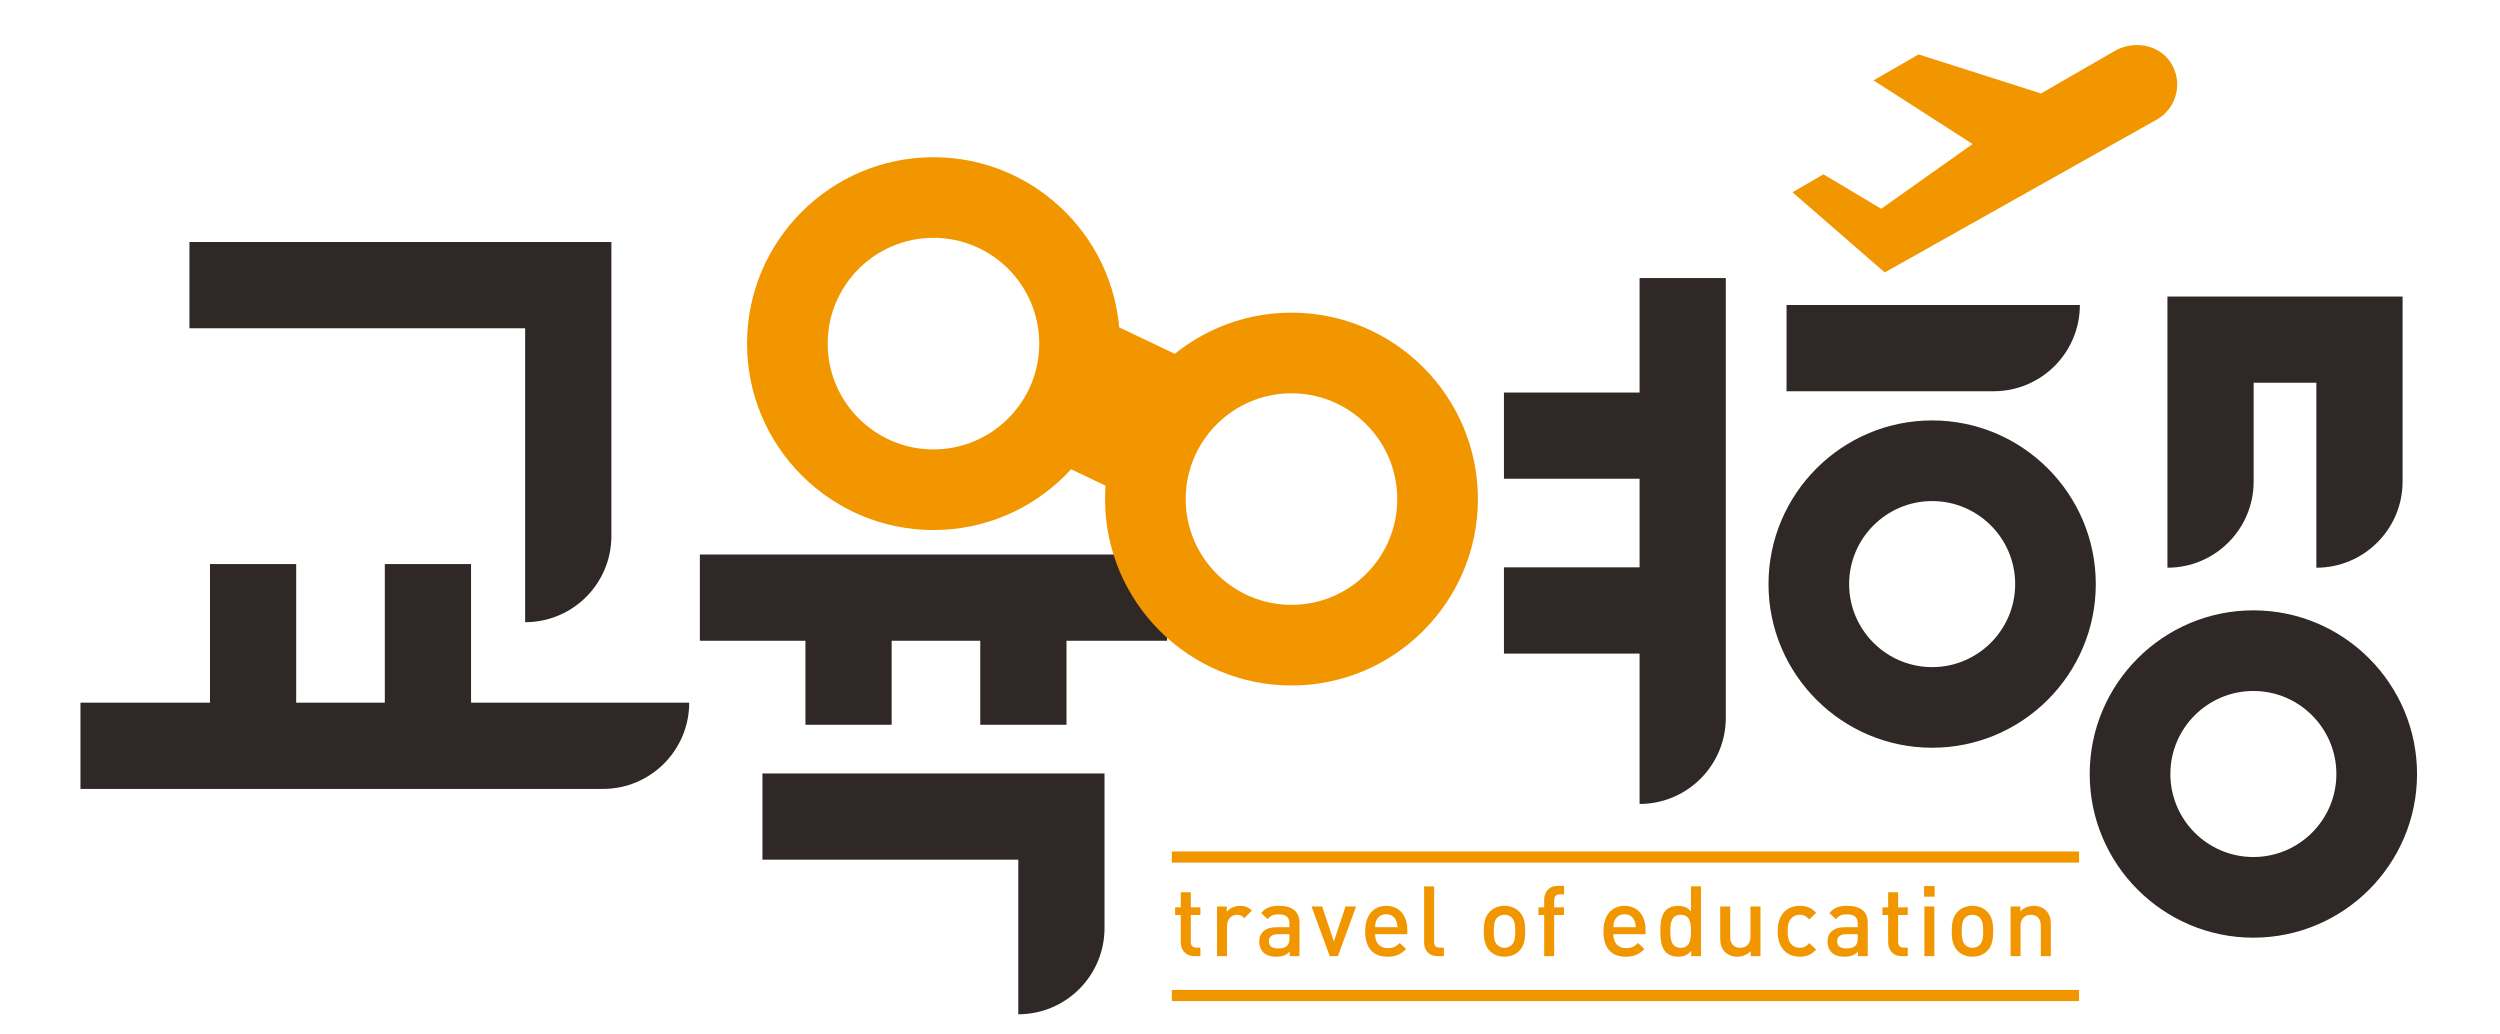
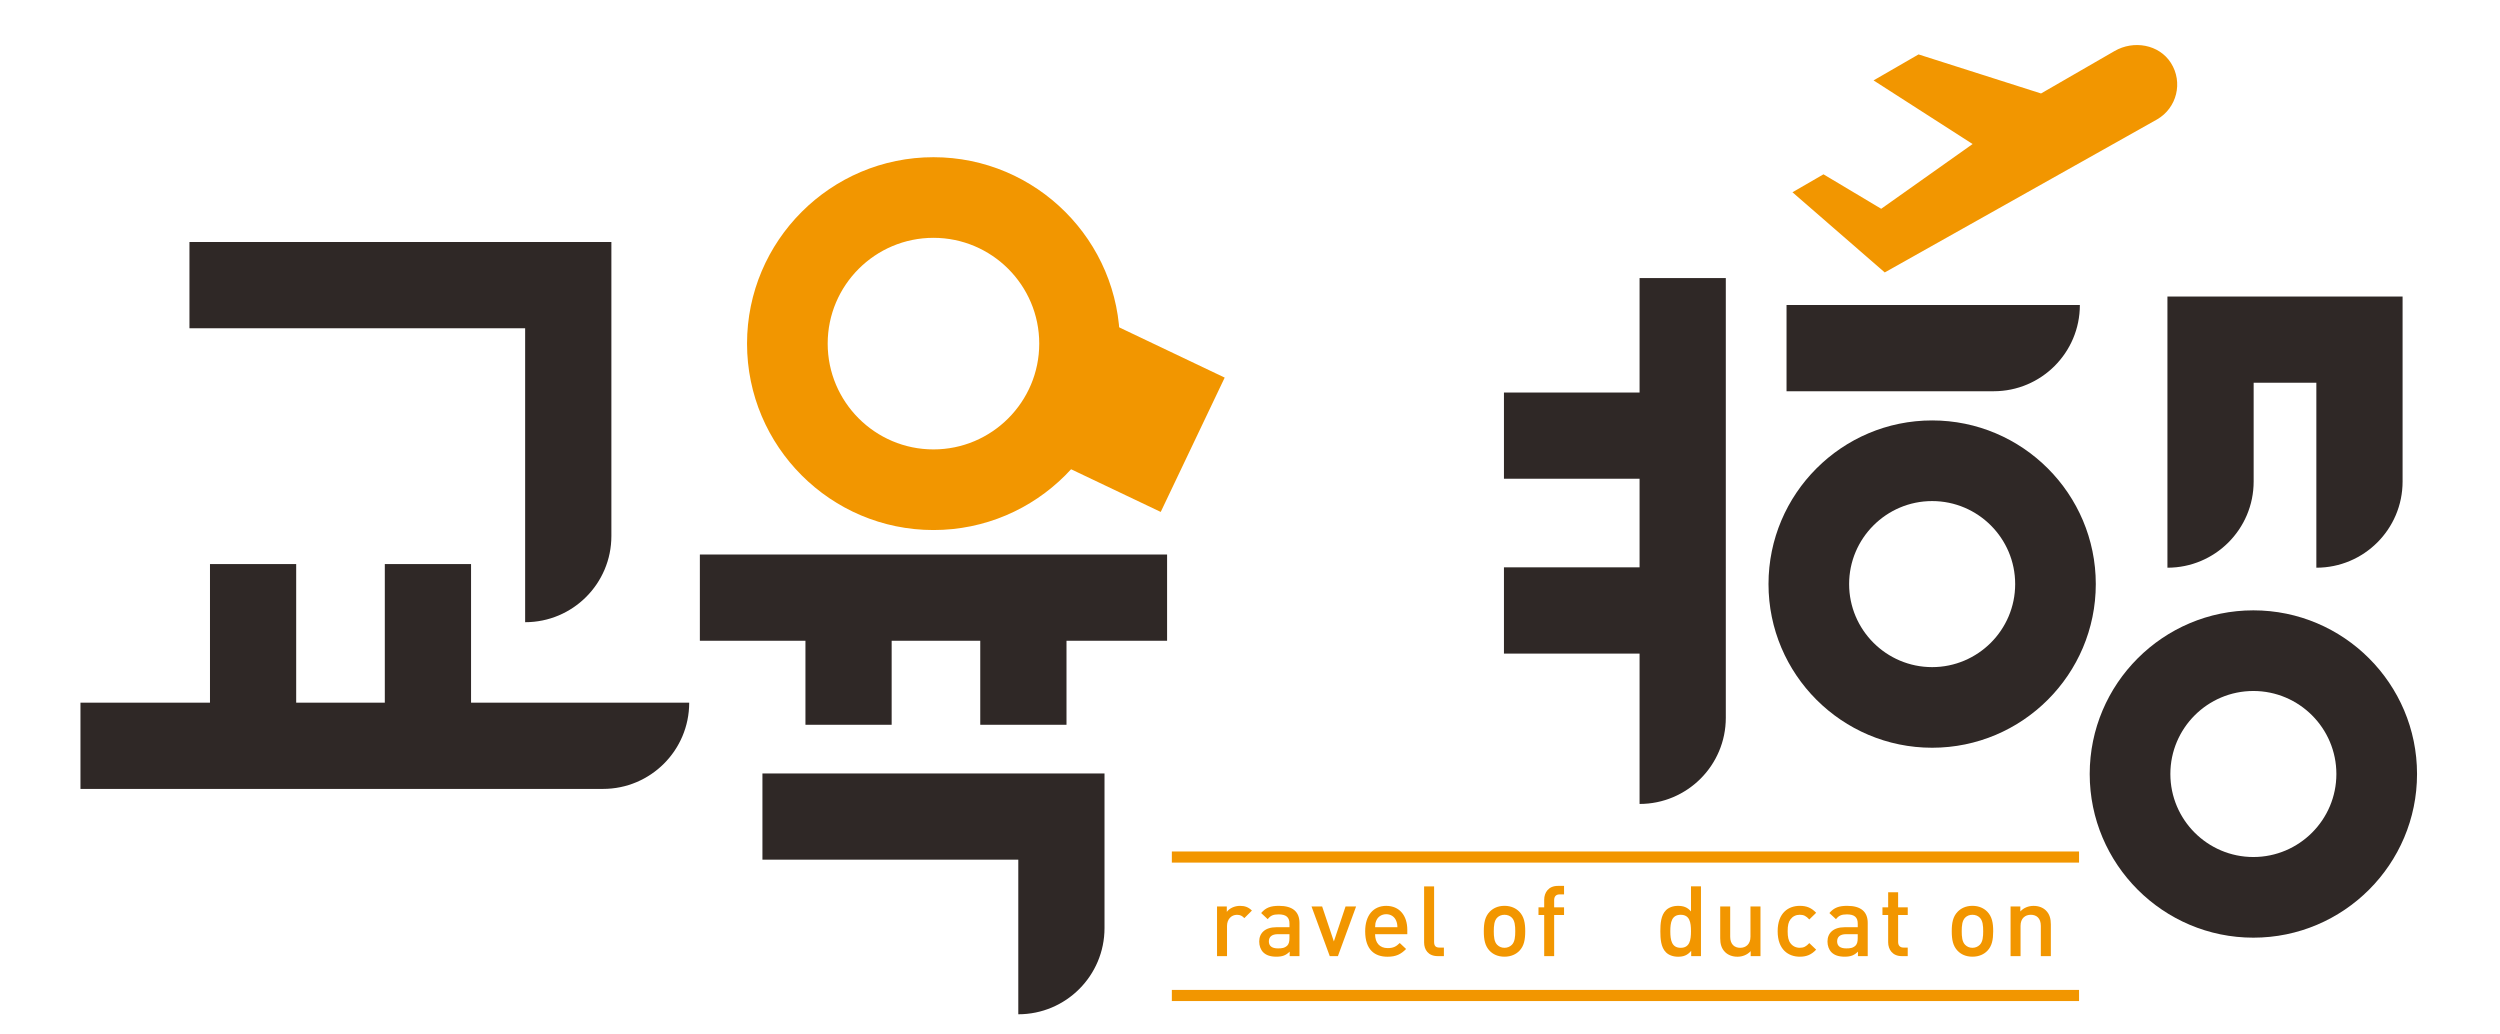
<svg xmlns="http://www.w3.org/2000/svg" version="1.1" id="Layer_1" x="0px" y="0px" width="145px" height="60px" viewBox="0 0 145 60" enable-background="new 0 0 145 60" xml:space="preserve">
  <g>
    <g>
      <polygon fill="#2F2826" points="40.592,32.162 40.592,37.164 46.716,37.164 46.716,42.037 51.716,42.037 51.716,37.164     56.855,37.164 56.855,42.037 61.857,42.037 61.857,37.164 67.691,37.164 67.691,32.162   " />
    </g>
    <g>
      <path fill="#2F2826" d="M10.988,14.037v5.001h19.47v17.05c2.763,0,5.002-2.238,5.002-5v-12.05v-5.001H10.988z" />
    </g>
    <g>
      <path fill="#2F2826" d="M59.061,44.86h-14.84v5.002h14.84v8.966c2.762,0,5.001-2.238,5.001-5.002v-3.964V44.86H59.061z" />
    </g>
    <g>
      <path fill="#2F2826" d="M27.321,40.755v-8.041h-5.002v8.041h-5.14v-8.041h-5v8.041H4.667v5.002h30.306    c2.763,0,5.001-2.24,5.001-5.002H27.321z" />
    </g>
    <g>
      <path fill="#F29600" d="M54.141,30.742c-5.962,0-10.813-4.85-10.813-10.813c0-5.96,4.851-10.811,10.813-10.811    c5.962,0,10.813,4.851,10.813,10.811C64.954,25.892,60.104,30.742,54.141,30.742 M54.141,13.794c-3.383,0-6.135,2.751-6.135,6.135    s2.751,6.137,6.135,6.137s6.135-2.753,6.135-6.137S57.524,13.794,54.141,13.794" />
    </g>
    <g>
      <path fill="#2F2826" d="M95.095,16.129v6.636h-7.866v5.002h7.866v5.14h-7.866v5h7.866v8.722c2.762,0,5.002-2.239,5.002-5.001    V16.129H95.095z" />
    </g>
    <g>
-       <path fill="#F29600" d="M74.906,39.758c-5.962,0-10.813-4.851-10.813-10.813c0-5.96,4.85-10.811,10.813-10.811    c5.962,0,10.813,4.85,10.813,10.811C85.719,34.907,80.868,39.758,74.906,39.758 M74.906,22.811c-3.383,0-6.135,2.751-6.135,6.135    c0,3.384,2.752,6.135,6.135,6.135c3.383,0,6.135-2.751,6.135-6.135C81.041,25.562,78.289,22.811,74.906,22.811" />
-     </g>
+       </g>
    <g>
      <path fill="#2F2826" d="M125.711,17.198v15.729c2.762,0,5.001-2.238,5.001-5V22.2h3.636v10.727c2.763,0,5.002-2.238,5.002-5    V17.198H125.711z" />
    </g>
    <g>
      <path fill="#2F2826" d="M115.631,22.692h-12.012V17.69h17.013C120.632,20.454,118.392,22.692,115.631,22.692" />
    </g>
    <g>
      <path fill="#2F2826" d="M112.064,43.369c-5.235,0-9.491-4.259-9.491-9.492s4.256-9.492,9.491-9.492s9.492,4.258,9.492,9.492    S117.3,43.369,112.064,43.369 M112.064,29.062c-2.654,0-4.815,2.161-4.815,4.815c0,2.655,2.161,4.816,4.815,4.816    c2.656,0,4.816-2.161,4.816-4.816C116.881,31.223,114.721,29.062,112.064,29.062" />
    </g>
    <g>
      <path fill="#2F2826" d="M130.695,54.385c-5.234,0-9.492-4.259-9.492-9.492c0-5.235,4.258-9.493,9.492-9.493    c5.235,0,9.493,4.258,9.493,9.493C140.188,50.126,135.931,54.385,130.695,54.385 M130.695,40.077    c-2.655,0-4.814,2.161-4.814,4.815s2.159,4.815,4.814,4.815c2.656,0,4.815-2.161,4.815-4.815S133.352,40.077,130.695,40.077" />
    </g>
    <g>
      <path fill="#F29600" d="M125.111,6.925c1.146-0.661,1.519-2.149,0.8-3.278c-0.687-1.076-2.161-1.326-3.265-0.688l-4.266,2.462    l-7.104-2.265l-2.61,1.507l5.745,3.691l-5.301,3.755l-3.348-1.999l-1.799,1.041l5.352,4.65L125.111,6.925z" />
    </g>
    <g>
      <rect x="60.694" y="19.198" transform="matrix(0.43 -0.903 0.903 0.43 15.509 72.254)" fill="#F29600" width="8.628" height="9.279" />
    </g>
    <g>
-       <path fill="#F29600" d="M69.276,55.455c-0.54,0-0.79-0.387-0.79-0.801v-1.586h-0.329v-0.442h0.329v-0.875h0.581v0.875h0.556v0.442    h-0.556v1.558c0,0.211,0.102,0.334,0.317,0.334h0.239v0.495H69.276z" />
-     </g>
+       </g>
    <g>
      <path fill="#F29600" d="M72.172,53.251c-0.13-0.132-0.232-0.192-0.431-0.192c-0.313,0-0.574,0.248-0.574,0.646v1.75h-0.579v-2.88    h0.567v0.313c0.148-0.204,0.443-0.348,0.767-0.348c0.28,0,0.49,0.074,0.689,0.273L72.172,53.251z" />
    </g>
    <g>
      <path fill="#F29600" d="M74.801,55.456v-0.262c-0.211,0.209-0.41,0.294-0.767,0.294c-0.358,0-0.598-0.085-0.773-0.26    c-0.147-0.154-0.227-0.376-0.227-0.62c0-0.483,0.334-0.829,0.993-0.829h0.762v-0.205c0-0.363-0.182-0.54-0.63-0.54    c-0.319,0-0.473,0.074-0.632,0.278l-0.38-0.356c0.271-0.319,0.556-0.417,1.034-0.417c0.79,0,1.188,0.338,1.188,0.99v1.927H74.801z     M74.789,54.183h-0.676c-0.341,0-0.519,0.153-0.519,0.415c0,0.261,0.166,0.409,0.529,0.409c0.223,0,0.387-0.019,0.54-0.164    c0.085-0.086,0.125-0.223,0.125-0.427V54.183z" />
    </g>
    <g>
      <polygon fill="#F29600" points="77.599,55.455 77.126,55.455 76.068,52.575 76.684,52.575 77.364,54.604 78.042,52.575     78.654,52.575   " />
    </g>
    <g>
      <path fill="#F29600" d="M79.755,54.184c0,0.493,0.26,0.806,0.731,0.806c0.324,0,0.495-0.091,0.699-0.296l0.369,0.347    c-0.295,0.297-0.573,0.449-1.08,0.449c-0.72,0-1.294-0.38-1.294-1.477c0-0.933,0.482-1.473,1.221-1.473    c0.774,0,1.222,0.569,1.222,1.387v0.257H79.755z M80.971,53.388c-0.093-0.216-0.297-0.364-0.569-0.364    c-0.271,0-0.482,0.148-0.574,0.364c-0.056,0.13-0.067,0.215-0.072,0.391h1.294C81.044,53.603,81.026,53.518,80.971,53.388" />
    </g>
    <g>
      <path fill="#F29600" d="M83.388,55.455c-0.551,0-0.79-0.37-0.79-0.796v-3.248h0.58v3.215c0,0.221,0.078,0.334,0.313,0.334h0.255    v0.495H83.388z" />
    </g>
    <g>
      <path fill="#F29600" d="M88.123,55.148c-0.188,0.193-0.473,0.34-0.863,0.34c-0.394,0-0.672-0.146-0.859-0.34    c-0.272-0.283-0.34-0.648-0.34-1.137c0-0.482,0.067-0.846,0.34-1.13c0.188-0.192,0.466-0.343,0.859-0.343    c0.391,0,0.676,0.15,0.863,0.343c0.272,0.284,0.34,0.647,0.34,1.13C88.463,54.5,88.396,54.865,88.123,55.148 M87.686,53.223    c-0.109-0.109-0.257-0.165-0.426-0.165c-0.172,0-0.313,0.056-0.422,0.165c-0.176,0.176-0.198,0.477-0.198,0.789    s0.022,0.613,0.198,0.789c0.108,0.108,0.25,0.172,0.422,0.172c0.169,0,0.316-0.063,0.426-0.172    c0.176-0.176,0.199-0.477,0.199-0.789S87.861,53.398,87.686,53.223" />
    </g>
    <g>
      <path fill="#F29600" d="M90.141,53.069v2.387h-0.578v-2.387h-0.331v-0.444h0.331v-0.442c0-0.414,0.25-0.801,0.789-0.801h0.363    v0.493h-0.256c-0.216,0-0.318,0.125-0.318,0.336v0.414h0.574v0.444H90.141z" />
    </g>
    <g>
-       <path fill="#F29600" d="M93.575,54.184c0,0.493,0.26,0.806,0.732,0.806c0.324,0,0.495-0.091,0.699-0.296l0.369,0.347    c-0.296,0.297-0.573,0.449-1.08,0.449c-0.721,0-1.295-0.38-1.295-1.477c0-0.933,0.482-1.473,1.221-1.473    c0.775,0,1.222,0.569,1.222,1.387v0.257H93.575z M94.791,53.388c-0.092-0.216-0.296-0.364-0.569-0.364    c-0.271,0-0.481,0.148-0.574,0.364c-0.056,0.13-0.067,0.215-0.072,0.391h1.295C94.865,53.603,94.849,53.518,94.791,53.388" />
-     </g>
+       </g>
    <g>
      <path fill="#F29600" d="M98.089,55.456v-0.308c-0.217,0.262-0.449,0.342-0.762,0.342c-0.291,0-0.546-0.097-0.703-0.257    c-0.292-0.289-0.324-0.784-0.324-1.222s0.032-0.926,0.324-1.216c0.157-0.159,0.407-0.255,0.697-0.255    c0.307,0,0.546,0.074,0.756,0.324v-1.456h0.579v4.047H98.089z M97.48,53.058c-0.523,0-0.602,0.442-0.602,0.954    s0.078,0.961,0.602,0.961c0.522,0,0.597-0.449,0.597-0.961S98.003,53.058,97.48,53.058" />
    </g>
    <g>
      <path fill="#F29600" d="M101.539,55.455v-0.289c-0.199,0.216-0.477,0.324-0.767,0.324c-0.296,0-0.539-0.098-0.71-0.262    c-0.223-0.218-0.29-0.488-0.29-0.813v-1.841h0.579v1.755c0,0.449,0.257,0.644,0.579,0.644c0.325,0,0.597-0.201,0.597-0.644v-1.755    h0.581v2.88H101.539z" />
    </g>
    <g>
      <path fill="#F29600" d="M104.388,55.489c-0.647,0-1.284-0.397-1.284-1.477s0.637-1.473,1.284-1.473    c0.397,0,0.676,0.114,0.949,0.403l-0.398,0.387c-0.181-0.199-0.324-0.273-0.551-0.273c-0.221,0-0.409,0.093-0.534,0.257    c-0.125,0.159-0.17,0.363-0.17,0.699c0,0.335,0.045,0.544,0.17,0.704c0.125,0.164,0.313,0.256,0.534,0.256    c0.227,0,0.37-0.074,0.551-0.272l0.398,0.38C105.063,55.369,104.785,55.489,104.388,55.489" />
    </g>
    <g>
      <path fill="#F29600" d="M107.761,55.456v-0.262c-0.211,0.209-0.41,0.294-0.767,0.294c-0.358,0-0.598-0.085-0.773-0.26    c-0.147-0.154-0.227-0.376-0.227-0.62c0-0.483,0.334-0.829,0.993-0.829h0.762v-0.205c0-0.363-0.181-0.54-0.63-0.54    c-0.319,0-0.473,0.074-0.632,0.278l-0.382-0.356c0.273-0.319,0.558-0.417,1.035-0.417c0.789,0,1.188,0.338,1.188,0.99v1.927    H107.761z M107.749,54.183h-0.676c-0.343,0-0.519,0.153-0.519,0.415c0,0.261,0.166,0.409,0.529,0.409    c0.223,0,0.387-0.019,0.54-0.164c0.085-0.086,0.125-0.223,0.125-0.427V54.183z" />
    </g>
    <g>
      <path fill="#F29600" d="M110.302,55.455c-0.539,0-0.789-0.387-0.789-0.801v-1.586h-0.331v-0.442h0.331v-0.875h0.578v0.875h0.558    v0.442h-0.558v1.558c0,0.211,0.104,0.334,0.319,0.334h0.238v0.495H110.302z" />
    </g>
    <g>
-       <path fill="#F29600" d="M111.596,51.393h0.613v0.613h-0.613V51.393z M111.613,52.575h0.579v2.88h-0.579V52.575z" />
-     </g>
+       </g>
    <g>
      <path fill="#F29600" d="M115.265,55.148c-0.188,0.193-0.473,0.34-0.864,0.34c-0.393,0-0.671-0.146-0.858-0.34    c-0.273-0.283-0.341-0.648-0.341-1.137c0-0.482,0.067-0.846,0.341-1.13c0.188-0.192,0.466-0.343,0.858-0.343    c0.392,0,0.676,0.15,0.864,0.343c0.272,0.284,0.34,0.647,0.34,1.13C115.604,54.5,115.537,54.865,115.265,55.148 M114.826,53.223    c-0.108-0.109-0.256-0.165-0.426-0.165c-0.171,0-0.313,0.056-0.421,0.165c-0.176,0.176-0.199,0.477-0.199,0.789    s0.023,0.613,0.199,0.789c0.108,0.108,0.25,0.172,0.421,0.172c0.17,0,0.317-0.063,0.426-0.172    c0.177-0.176,0.199-0.477,0.199-0.789S115.003,53.398,114.826,53.223" />
    </g>
    <g>
      <path fill="#F29600" d="M118.368,55.455V53.7c0-0.449-0.255-0.643-0.579-0.643s-0.597,0.198-0.597,0.643v1.755h-0.579v-2.88h0.567    v0.289c0.199-0.217,0.477-0.323,0.769-0.323c0.294,0,0.539,0.097,0.71,0.262c0.221,0.215,0.29,0.488,0.29,0.812v1.841H118.368z" />
    </g>
    <g>
      <rect x="67.967" y="57.415" fill="#F29600" width="52.618" height="0.646" />
    </g>
    <g>
      <rect x="67.967" y="49.386" fill="#F29600" width="52.618" height="0.645" />
    </g>
  </g>
</svg>